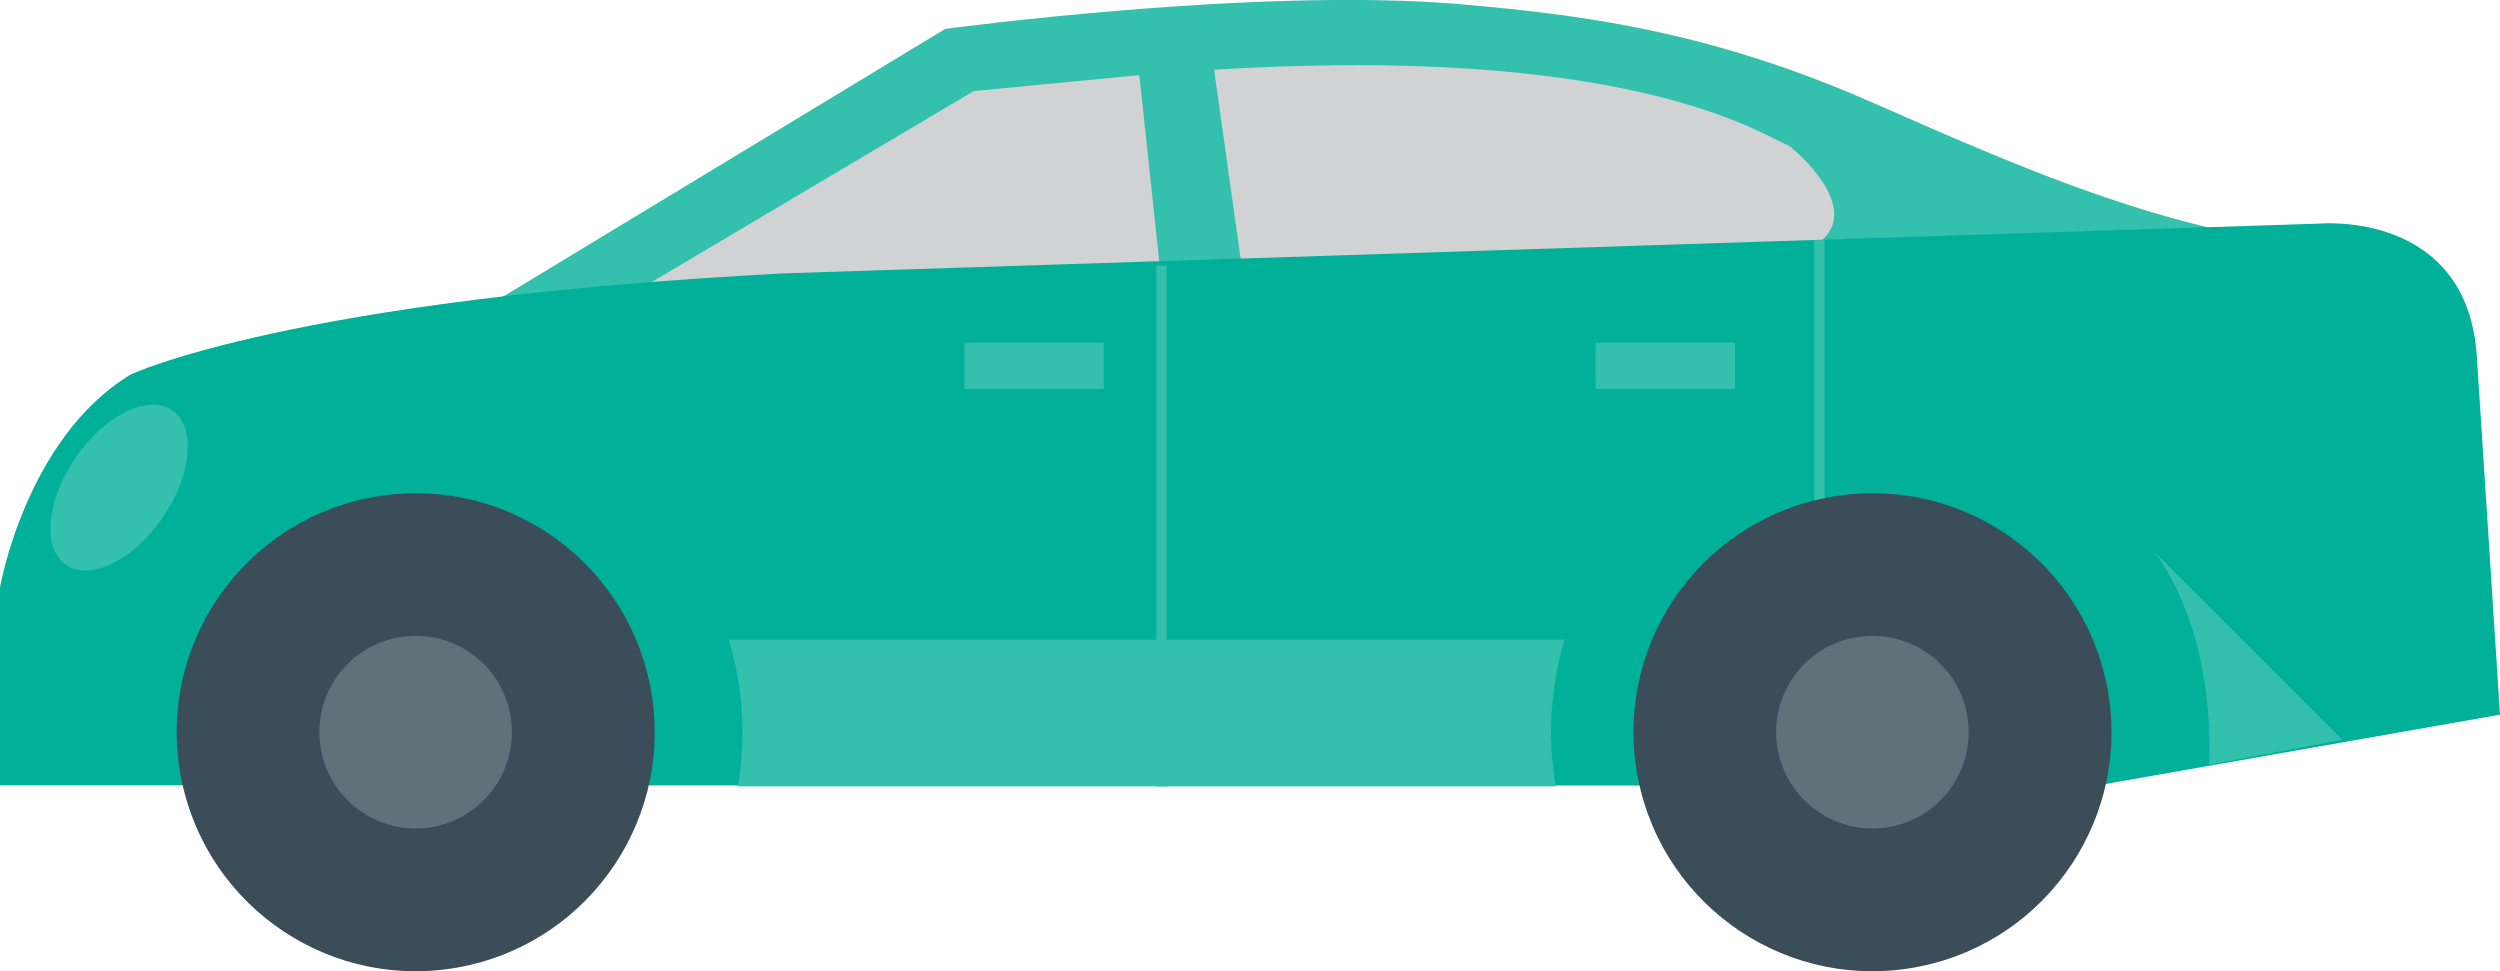
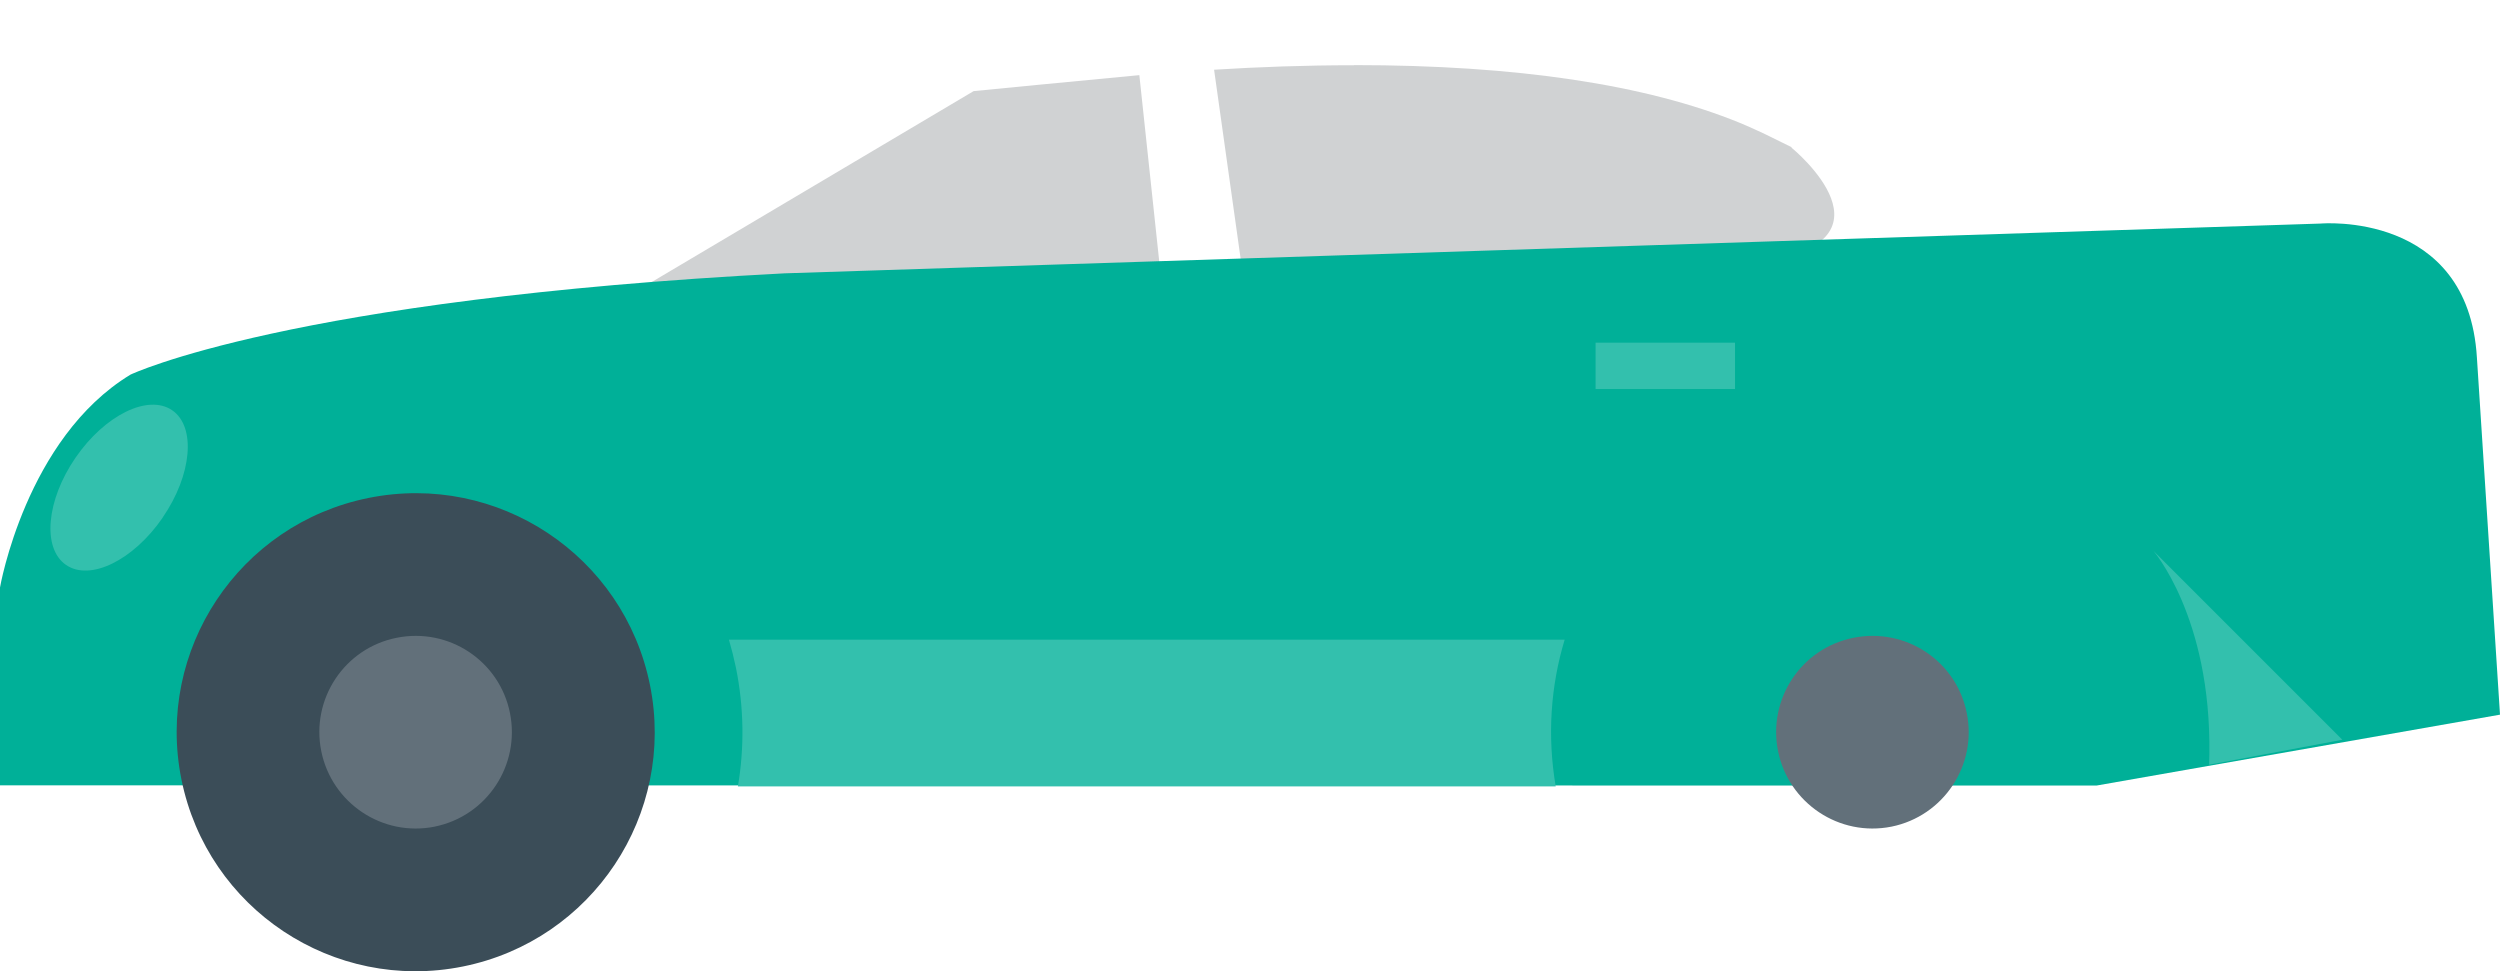
<svg xmlns="http://www.w3.org/2000/svg" id="b" data-name="Layer 2" width="189.32" height="73.55" viewBox="0 0 189.32 73.55">
  <g id="c" data-name="Layer 1">
    <g>
      <g>
-         <path d="M35.29,24.16L71.58,2.19s23.66-3.2,39.01-1.87c8.81.77,18.66,1.92,31.21,7.45,12.55,5.53,21.8,9.47,33.95,11.02l-132.72,13.34-7.73-7.98Z" fill="#33c0ad" />
        <path d="M102.53,4.93c12.3,0,22.13,1.47,29.24,4.38.59.24,1.67.74,1.9.85l1.97.97.07.09s8.81,7.2-2.83,8.71c-12.4.44-26.24,1-38.65,1.65l-2.29-16.3c3.37-.21,6.94-.34,10.59-.34" fill="#d0d2d3" />
        <path d="M49.23,21.43l24.5-14.53s8.56-.84,12.55-1.21l1.68,15.73c-19.8,1.08-38.73,0-38.73,0" fill="#d0d2d3" />
        <path d="M0,59.48v-14.99s1.95-11.31,9.88-16.12c0,0,11.96-5.72,49.52-7.67l116.34-3.77s11.16-.99,11.83,10.14l1.75,27.05-30.56,5.37-158.75-.02Z" fill="#00b098" />
        <path d="M12.32,39.2c-2.22,3.23-5.5,4.84-7.32,3.58-1.82-1.25-1.5-4.89.72-8.12,2.22-3.23,5.5-4.84,7.32-3.59,1.82,1.25,1.5,4.89-.72,8.12" fill="#33c0ad" />
        <path d="M27.9,37.71c-9.8,1.98-16.14,11.52-14.16,21.32,1.98,9.8,11.52,16.14,21.32,14.16,9.8-1.98,16.14-11.52,14.16-21.32-1.98-9.8-11.52-16.14-21.32-14.16" fill="#3b4d58" />
        <path d="M32.92,62.6c-3.95.79-7.79-1.77-8.59-5.71-.8-3.95,1.75-7.8,5.7-8.59,3.96-.8,7.8,1.75,8.59,5.7.79,3.95-1.75,7.8-5.71,8.6" fill="#62707a" />
        <path d="M163.02,41.66l14.36,14.36-10.09,1.89s.02-.53.02-.79c.15-10.44-4.29-15.47-4.29-15.47" fill="#33c0ad" />
      </g>
-       <rect x="87.57" y="20.12" width=".78" height="39.43" fill="#33c0ad" />
-       <rect x="137.39" y="18.18" width=".78" height="41.37" fill="#33c0ad" />
      <g>
        <path d="M117.81,59.55c-.65-3.83-.38-7.61.68-11.11h-63.29c.2.69.38,1.4.53,2.12.62,3.06.64,6.09.15,8.99h61.92Z" fill="#33c0ad" />
-         <path d="M145.38,73.19c9.8-1.98,16.14-11.52,14.16-21.32-1.98-9.8-11.52-16.14-21.32-14.16-9.8,1.98-16.14,11.52-14.16,21.32,1.98,9.8,11.52,16.14,21.32,14.16" fill="#3b4d58" />
        <path d="M140.35,48.3c3.96-.8,7.81,1.75,8.59,5.7.8,3.95-1.76,7.8-5.7,8.6-3.95.79-7.79-1.77-8.59-5.71-.8-3.95,1.75-7.8,5.7-8.59" fill="#62707a" />
      </g>
-       <rect x="73.03" y="25.95" width="10.56" height="3.51" fill="#33c0ad" />
      <rect x="120.83" y="25.95" width="10.56" height="3.51" fill="#33c0ad" />
    </g>
  </g>
</svg>